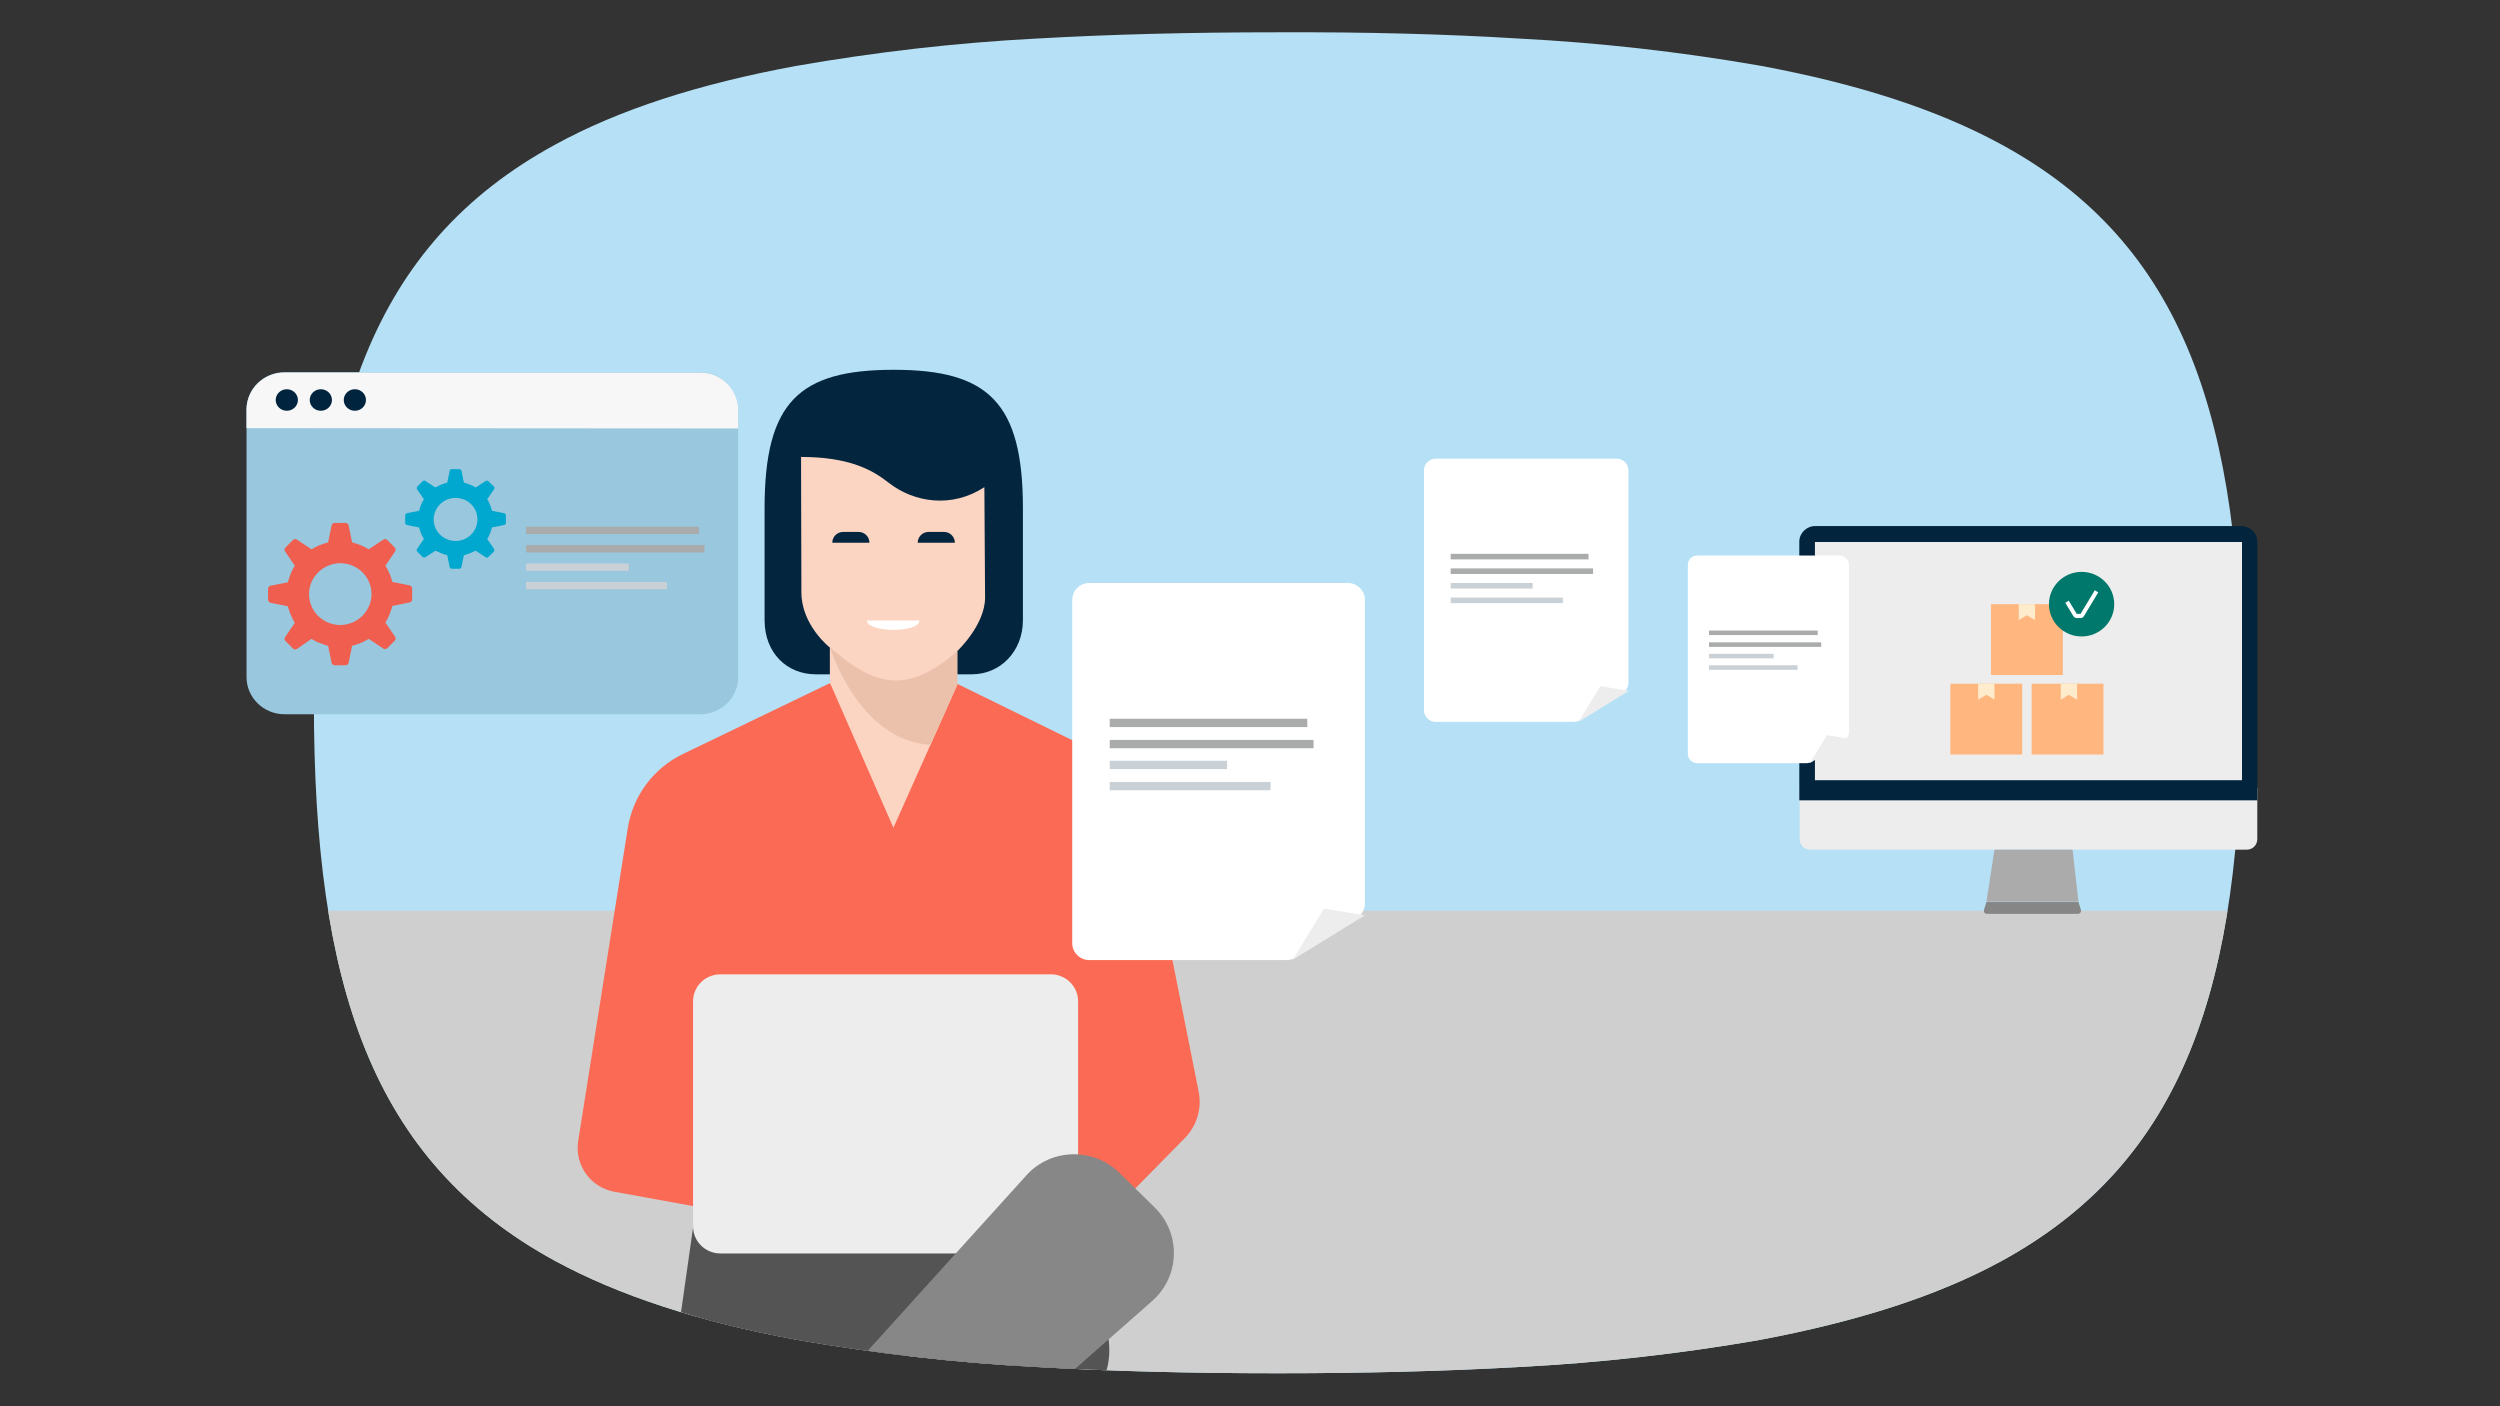
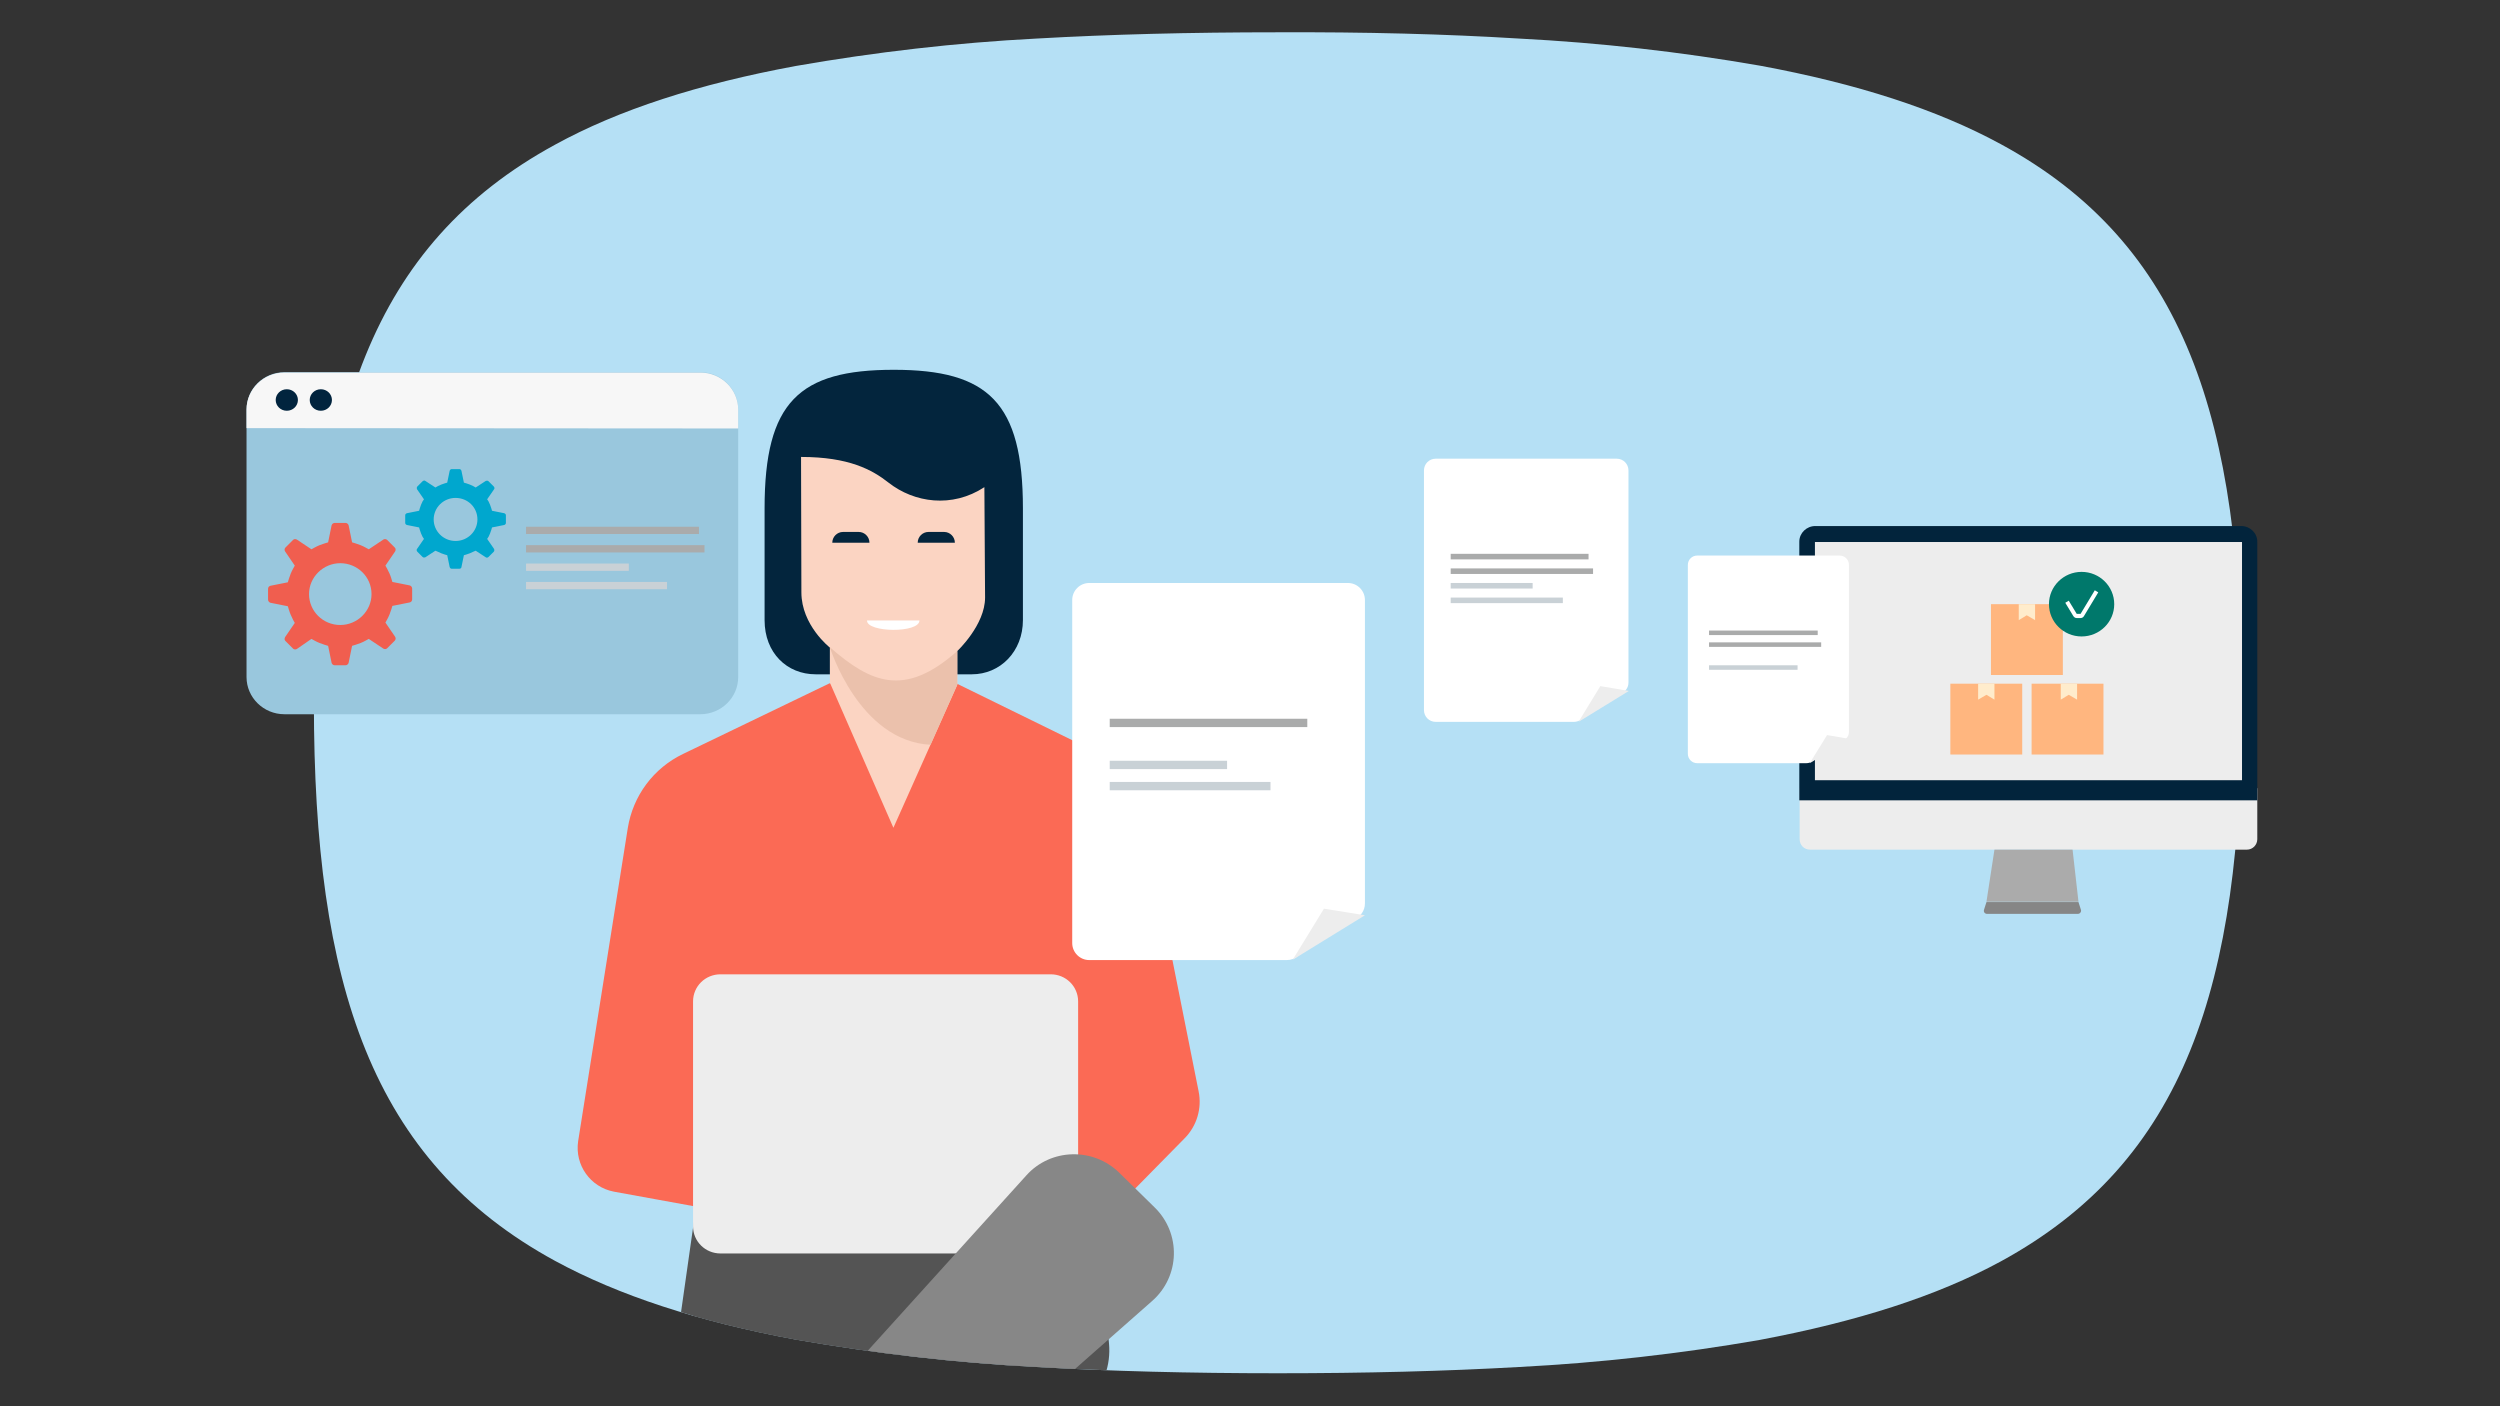
<svg xmlns="http://www.w3.org/2000/svg" xmlns:xlink="http://www.w3.org/1999/xlink" version="1.1" id="a" x="0px" y="0px" viewBox="0 0 720 405" style="enable-background:new 0 0 720 405;" xml:space="preserve">
  <rect x="0" y="0" width="720" height="405" fill="#333333" stroke="none" />
  <style type="text/css">
	.st0{clip-path:url(#SVGID_00000085233653889843460620000005292689546667784596_);}
	.st1{fill:#B5E0F5;}
	.st2{fill:#CFCFCF;}
	.st3{fill:#545454;}
	.st4{fill:#FB6A55;}
	.st5{fill:#FBD4C2;}
	.st6{fill:#EDEDED;}
	.st7{fill:#878787;}
	.st8{fill:#03253D;}
	.st9{fill:#EBC1AC;}
	.st10{fill:#FFFFFF;}
	.st11{fill:none;}
	.st12{fill:#99C7DD;}
	.st13{fill:#F7F7F7;}
	.st14{fill:#AAABAB;}
	.st15{fill:#C9D1D6;}
	.st16{fill:#01243E;}
	.st17{fill:#F05E4F;}
	.st18{fill:#00A7CE;}
	.st19{fill:#02243C;}
	.st20{fill:#ABABAB;}
	.st21{fill:#868686;}
	.st22{fill:#FFB67F;}
	.st23{fill:#FFECCC;}
	.st24{fill:#00786B;}
</style>
  <g>
    <defs>
      <path id="SVGID_1_" d="M437.4,11.1c23.3,1.2,46.4,3.8,69.4,7.8c28.1,5.2,51,12.6,69.4,22.6c53.1,28.8,69.4,79.4,69.4,160.9    s-16.4,132-69.4,160.9c-18.4,10-41.3,17.3-69.4,22.6c-23,4-46.1,6.6-69.4,7.8c-21.1,1.2-44.1,1.8-69.4,1.8    c-25.3,0-48.3-0.6-69.4-1.8c-23.3-1.2-46.5-3.9-69.4-7.9c-28.1-5.2-51-12.7-69.4-22.7c-52.8-28.8-69.4-79.4-69.4-160.7    S107,70.5,159.8,41.7c18.4-10.1,41.3-17.5,69.4-22.7c22.9-4,46.1-6.7,69.4-7.9c21.1-1.2,44.1-1.8,69.4-1.8    C393.2,9.2,416.3,9.8,437.4,11.1z" />
    </defs>
    <clipPath id="SVGID_00000118365301563954592770000007746640653427119800_">
      <use xlink:href="#SVGID_1_" style="overflow:visible;" />
    </clipPath>
    <g style="clip-path:url(#SVGID_00000118365301563954592770000007746640653427119800_);">
      <rect x="68.1" y="5.2" class="st1" width="599.7" height="394.3" />
-       <rect x="68.1" y="262.3" class="st2" width="599.7" height="137.2" />
      <g>
        <path class="st3" d="M293.5,398.1l-75,12c-14.2,0-25.2-12.4-23.2-26.3l5.7-40.1h114.3L293.5,398.1L293.5,398.1z" />
        <path class="st3" d="M298.2,410h-18.4l35.4-66.5l4.2,43.5C320.5,399.4,310.7,410,298.2,410L298.2,410z" />
        <path class="st4" d="M275.6,196.9l35.9,17.6c9.7,4.8,16.6,13.7,18.6,24.1l15.1,75.7c1,4.9-0.5,10-4.1,13.6l-24,24.4l-10-9.3     l-92.6,2.4l-0.9,4.5l-36.8-6.7c-6.8-1.3-11.3-7.7-10.3-14.5l14.3-90.2c1.5-9.3,7.4-17.3,16-21.4l42.1-20.3" />
        <polygon class="st3" points="268.4,516.9 301.3,503.2 247.9,355.6 198.3,376.1    " />
        <path class="st3" d="M246.9,309.4l17.5,10.5c1.9,1.2,2.5,3.6,1.4,5.5l-24.7,40c-1.2,1.9-3.7,2.5-5.6,1.3L218,356.2     c-1.9-1.2-2.5-3.6-1.4-5.5l24.7-40C242.5,308.8,245,308.2,246.9,309.4z" />
        <path class="st5" d="M218.8,324.7l24.5,3.6c1.5,0.2,2.9,0.8,4.1,1.7l10.4,8c2.2,1.7,2.6,4.8,0.8,6.9l-7.9,9.6     c-2,2.4-5.2,3.3-8.1,2.3l-28.3-9.9L218.8,324.7L218.8,324.7z" />
        <path class="st6" d="M207.5,280.6h95.1c4.4,0,7.9,3.5,7.9,7.8v64.8c0,4.3-3.6,7.8-7.9,7.8h-95.1c-4.4,0-7.9-3.5-7.9-7.8v-64.8     C199.6,284.1,203.1,280.6,207.5,280.6z" />
        <path class="st7" d="M228.1,466.1l-25.4-24.9l92.9-102.7c7-7.8,19.2-8.1,26.7-0.8l10.2,10c7.7,7.5,7.4,19.9-0.7,27L228.1,466.1     L228.1,466.1z" />
        <path class="st8" d="M279.9,194.2c8.2,0,14.7-6.6,14.7-15.6c0-9.4,0-26.8,0-32.2c0-30.5-10-39.9-37.2-39.9     c-27.3,0-37.2,9.3-37.2,39.9c0,5.4,0,22.7,0,32.2s6.5,15.6,14.7,15.6H279.9L279.9,194.2z" />
        <path class="st5" d="M230.7,131.6l0.1,39c0,9.5,8.2,15.9,8.2,15.9v10.1l18.3,41.8l18.4-41.2v-9.7c0,0,8-7.5,8-15.4     c0-2-0.2-31.8-0.2-31.8h0c-9.3,6.1-20.2,4.5-27.6-1.3C251.2,135.3,244.5,131.6,230.7,131.6" />
        <path class="st8" d="M239.7,156.3c0-1.7,1.4-3.1,3.1-3.1h4.5c1.7,0,3.1,1.4,3.1,3.1" />
        <path class="st8" d="M264.3,156.3c0-1.7,1.4-3.1,3.1-3.1h4.5c1.7,0,3.1,1.4,3.1,3.1" />
        <path class="st9" d="M275.7,187.5v9.7l-7.7,17.3c-20.7-1.1-29-28.1-29-28.1C250.9,196.8,260.6,200.9,275.7,187.5" />
        <path class="st10" d="M264.8,178.7h-15.1C249.6,182.2,264.8,182.4,264.8,178.7" />
      </g>
      <rect x="68.1" y="5.2" class="st11" width="599.7" height="394.3" />
    </g>
  </g>
  <g>
    <g>
      <path class="st12" d="M212.6,117.9v77.1c0,5.9-4.9,10.7-10.9,10.7H81.9c-6,0-10.9-4.8-10.9-10.7v-77.1c0-5.9,4.9-10.7,10.9-10.7    h119.8C207.7,107.2,212.6,112,212.6,117.9L212.6,117.9z" />
      <path class="st13" d="M71,123.3V118c0-5.9,4.9-10.7,10.9-10.7h119.8c6,0,10.9,4.8,10.9,10.7v5.4" />
      <rect x="151.5" y="151.7" class="st14" width="49.8" height="2.1" />
      <rect x="151.5" y="157" class="st14" width="51.4" height="2.1" />
      <rect x="151.5" y="167.6" class="st15" width="40.6" height="2.1" />
      <rect x="151.5" y="162.3" class="st15" width="29.6" height="2.1" />
      <ellipse class="st16" cx="82.6" cy="115.2" rx="3.2" ry="3.1" />
      <ellipse class="st16" cx="92.4" cy="115.2" rx="3.2" ry="3.1" />
-       <ellipse class="st16" cx="102.2" cy="115.2" rx="3.2" ry="3.1" />
    </g>
    <path class="st17" d="M107,171.1c0,4.9-4.1,8.9-9,8.9c-5,0-9-4-9-8.9s4.1-8.9,9-8.9S107,166.1,107,171.1z M89.7,184l0.9,0.5   c0.9,0.5,1.9,0.9,2.9,1.2l1,0.3l1,4.9c0.1,0.4,0.5,0.7,0.9,0.7h3.1c0.4,0,0.8-0.3,0.9-0.7l1-4.9l1-0.3c1-0.3,2-0.7,2.9-1.2l0.9-0.5   l4.2,2.8c0.4,0.2,0.8,0.2,1.1-0.1l2.2-2.2c0.3-0.3,0.3-0.8,0.1-1.1l-2.8-4.1l0.5-0.9c0.5-0.9,0.9-1.9,1.2-2.9l0.3-1l5-1   c0.4-0.1,0.7-0.4,0.7-0.9v-3.1c0-0.4-0.3-0.8-0.7-0.9l-5-1l-0.3-1c-0.3-1-0.7-1.9-1.2-2.8l-0.5-0.9l2.8-4.1   c0.2-0.4,0.2-0.8-0.1-1.1l-2.2-2.2c-0.3-0.3-0.8-0.3-1.1-0.1l-4.2,2.8l-0.9-0.5c-0.9-0.5-1.9-0.9-2.9-1.2l-1-0.3l-1-4.9   c-0.1-0.4-0.5-0.7-0.9-0.7h-3.1c-0.4,0-0.8,0.3-0.9,0.7l-1,4.9l-1,0.3c-1,0.3-2,0.7-2.9,1.2l-0.9,0.5l-4.2-2.8   c-0.4-0.2-0.8-0.2-1.1,0.1l-2.2,2.2c-0.3,0.3-0.3,0.8-0.1,1.1l2.8,4.1l-0.5,0.9c-0.5,0.9-0.9,1.9-1.2,2.9l-0.3,1l-5,1   c-0.4,0.1-0.7,0.4-0.7,0.9v3.1c0,0.4,0.3,0.8,0.7,0.9l5,1l0.3,1c0.3,1,0.7,1.9,1.2,2.9l0.5,0.9l-2.8,4.1c-0.2,0.4-0.2,0.8,0.1,1.1   l2.2,2.2c0.3,0.3,0.8,0.3,1.1,0.1L89.7,184L89.7,184z" />
    <path class="st18" d="M137.5,149.6c0,3.4-2.8,6.2-6.3,6.2s-6.3-2.8-6.3-6.2s2.8-6.2,6.3-6.2C134.7,143.4,137.5,146.1,137.5,149.6z    M125.4,158.6l0.7,0.3c0.6,0.3,1.3,0.6,2,0.8l0.7,0.2l0.7,3.4c0.1,0.3,0.3,0.5,0.6,0.5h2.2c0.3,0,0.6-0.2,0.6-0.5l0.7-3.4l0.7-0.2   c0.7-0.2,1.4-0.5,2-0.8l0.7-0.3l2.9,1.9c0.2,0.2,0.6,0.1,0.8-0.1l1.5-1.5c0.2-0.2,0.2-0.5,0.1-0.8l-2-2.9l0.4-0.6   c0.3-0.6,0.6-1.3,0.8-2l0.2-0.7l3.5-0.7c0.3-0.1,0.5-0.3,0.5-0.6v-2.2c0-0.3-0.2-0.5-0.5-0.6l-3.5-0.7l-0.2-0.7   c-0.2-0.7-0.5-1.4-0.8-2l-0.4-0.6l2-2.9c0.2-0.2,0.1-0.6-0.1-0.8l-1.5-1.5c-0.2-0.2-0.5-0.2-0.8-0.1l-2.9,1.9l-0.7-0.4   c-0.6-0.3-1.3-0.6-2-0.8l-0.7-0.2l-0.7-3.4c-0.1-0.3-0.3-0.5-0.6-0.5h-2.2c-0.3,0-0.5,0.2-0.6,0.5l-0.7,3.4l-0.7,0.2   c-0.7,0.2-1.4,0.5-2,0.8l-0.7,0.4l-2.9-1.9c-0.2-0.2-0.6-0.1-0.8,0.1l-1.5,1.5c-0.2,0.2-0.2,0.5-0.1,0.8l2,2.9l-0.4,0.6   c-0.3,0.6-0.6,1.3-0.8,2l-0.2,0.7l-3.5,0.7c-0.3,0.1-0.5,0.3-0.5,0.6v2.2c0,0.3,0.2,0.5,0.5,0.6l3.5,0.7l0.2,0.7   c0.2,0.7,0.5,1.4,0.8,2l0.4,0.6l-2,2.9c-0.2,0.2-0.1,0.6,0.1,0.8l1.5,1.5c0.2,0.2,0.5,0.2,0.8,0.1L125.4,158.6L125.4,158.6z" />
  </g>
  <g>
    <path class="st6" d="M518.2,227h131.9v14.7c0,1.6-1.3,3-3,3H521.3c-1.7,0-3-1.3-3-3V227L518.2,227z" />
    <path class="st19" d="M650.1,156c0-2.5-2.1-4.5-4.6-4.5H522.8c-2.5,0-4.6,2-4.6,4.5v74.5h131.9v-4c0-0.2,0-0.4,0-0.6L650.1,156   L650.1,156z" />
    <rect x="522.7" y="156.1" class="st6" width="123" height="68.6" />
    <polygon class="st20" points="598.6,259.7 572.1,259.7 574.4,244.7 596.9,244.7  " />
    <path class="st21" d="M598.4,263.2h-26.1c-0.7,0-1.1-0.6-0.9-1.2l0.7-2.2h26.5l0.7,2.2C599.5,262.5,599.1,263.2,598.4,263.2   L598.4,263.2z" />
  </g>
  <g>
    <g>
      <path class="st10" d="M383,267.5l-9.2,7.8c-0.9,0.8-2,1.2-3.2,1.2h-56.9c-2.7,0-4.9-2.2-4.9-4.9v-98.8c0-2.7,2.2-4.9,4.9-4.9h74.5    c2.7,0,4.9,2.2,4.9,4.9v87.4c0,2.1-1.3,3.9-3.3,4.6l-5.3,1.9C384,266.8,383.4,267.1,383,267.5L383,267.5z" />
      <polygon class="st6" points="393.1,263.6 381.3,261.7 372.3,276.4   " />
    </g>
    <g>
      <rect x="319.6" y="207" class="st14" width="56.9" height="2.4" />
-       <rect x="319.6" y="213.1" class="st14" width="58.7" height="2.4" />
      <rect x="319.6" y="225.2" class="st15" width="46.3" height="2.4" />
      <rect x="319.6" y="219.1" class="st15" width="33.8" height="2.4" />
    </g>
  </g>
  <g>
    <g>
      <path class="st10" d="M462,201.7l-6.5,5.4c-0.6,0.5-1.4,0.8-2.2,0.8h-39.8c-1.9,0-3.4-1.5-3.4-3.4v-69c0-1.9,1.5-3.4,3.4-3.4h52.1    c1.9,0,3.4,1.5,3.4,3.4v61.1c0,1.4-0.9,2.7-2.3,3.2l-3.7,1.3C462.7,201.2,462.4,201.4,462,201.7L462,201.7z" />
      <polygon class="st6" points="469.1,199 460.9,197.6 454.6,207.9   " />
    </g>
    <g>
      <rect x="417.8" y="159.5" class="st14" width="39.7" height="1.6" />
      <rect x="417.8" y="163.7" class="st14" width="41" height="1.6" />
      <rect x="417.8" y="172.1" class="st15" width="32.3" height="1.6" />
      <rect x="417.8" y="167.9" class="st15" width="23.6" height="1.6" />
    </g>
  </g>
  <g>
    <g>
      <path class="st10" d="M527.1,214.9l-5.1,4.3c-0.5,0.4-1.1,0.6-1.8,0.6h-31.4c-1.5,0-2.7-1.2-2.7-2.7v-54.4c0-1.5,1.2-2.7,2.7-2.7    h41c1.5,0,2.7,1.2,2.7,2.7v48.1c0,1.1-0.7,2.1-1.8,2.5l-2.9,1C527.6,214.5,527.3,214.7,527.1,214.9L527.1,214.9z" />
      <polygon class="st6" points="532.6,212.8 526.2,211.7 521.2,219.8   " />
    </g>
    <g>
      <rect x="492.2" y="181.6" class="st14" width="31.3" height="1.3" />
      <rect x="492.2" y="185" class="st14" width="32.3" height="1.3" />
      <rect x="492.2" y="191.6" class="st15" width="25.5" height="1.3" />
-       <rect x="492.2" y="188.3" class="st15" width="18.6" height="1.3" />
    </g>
  </g>
  <g>
    <g>
      <rect x="573.4" y="174" class="st22" width="20.7" height="20.4" />
      <polygon class="st23" points="581.4,178.6 583.7,177.2 586.1,178.6 586.1,174 581.4,174   " />
      <rect x="561.7" y="196.9" class="st22" width="20.7" height="20.4" />
      <rect x="585.1" y="196.9" class="st22" width="20.7" height="20.4" />
      <polygon class="st23" points="569.7,201.5 572.1,200.1 574.4,201.5 574.4,196.9 569.7,196.9   " />
      <polyline class="st23" points="598.2,201.5 598.2,196.9 593.5,196.9 593.5,201.5 595.8,200.1 598.2,201.5   " />
    </g>
    <ellipse class="st24" cx="599.5" cy="174" rx="9.4" ry="9.3" />
    <path class="st10" d="M598.1,178h1.1c0.4,0,0.8-0.2,1-0.6l4.1-6.8l-1-0.6l-4.1,6.8h-1.1l-2.3-3.8l-1,0.6l2.3,3.8   C597.3,177.7,597.6,178,598.1,178z" />
  </g>
</svg>